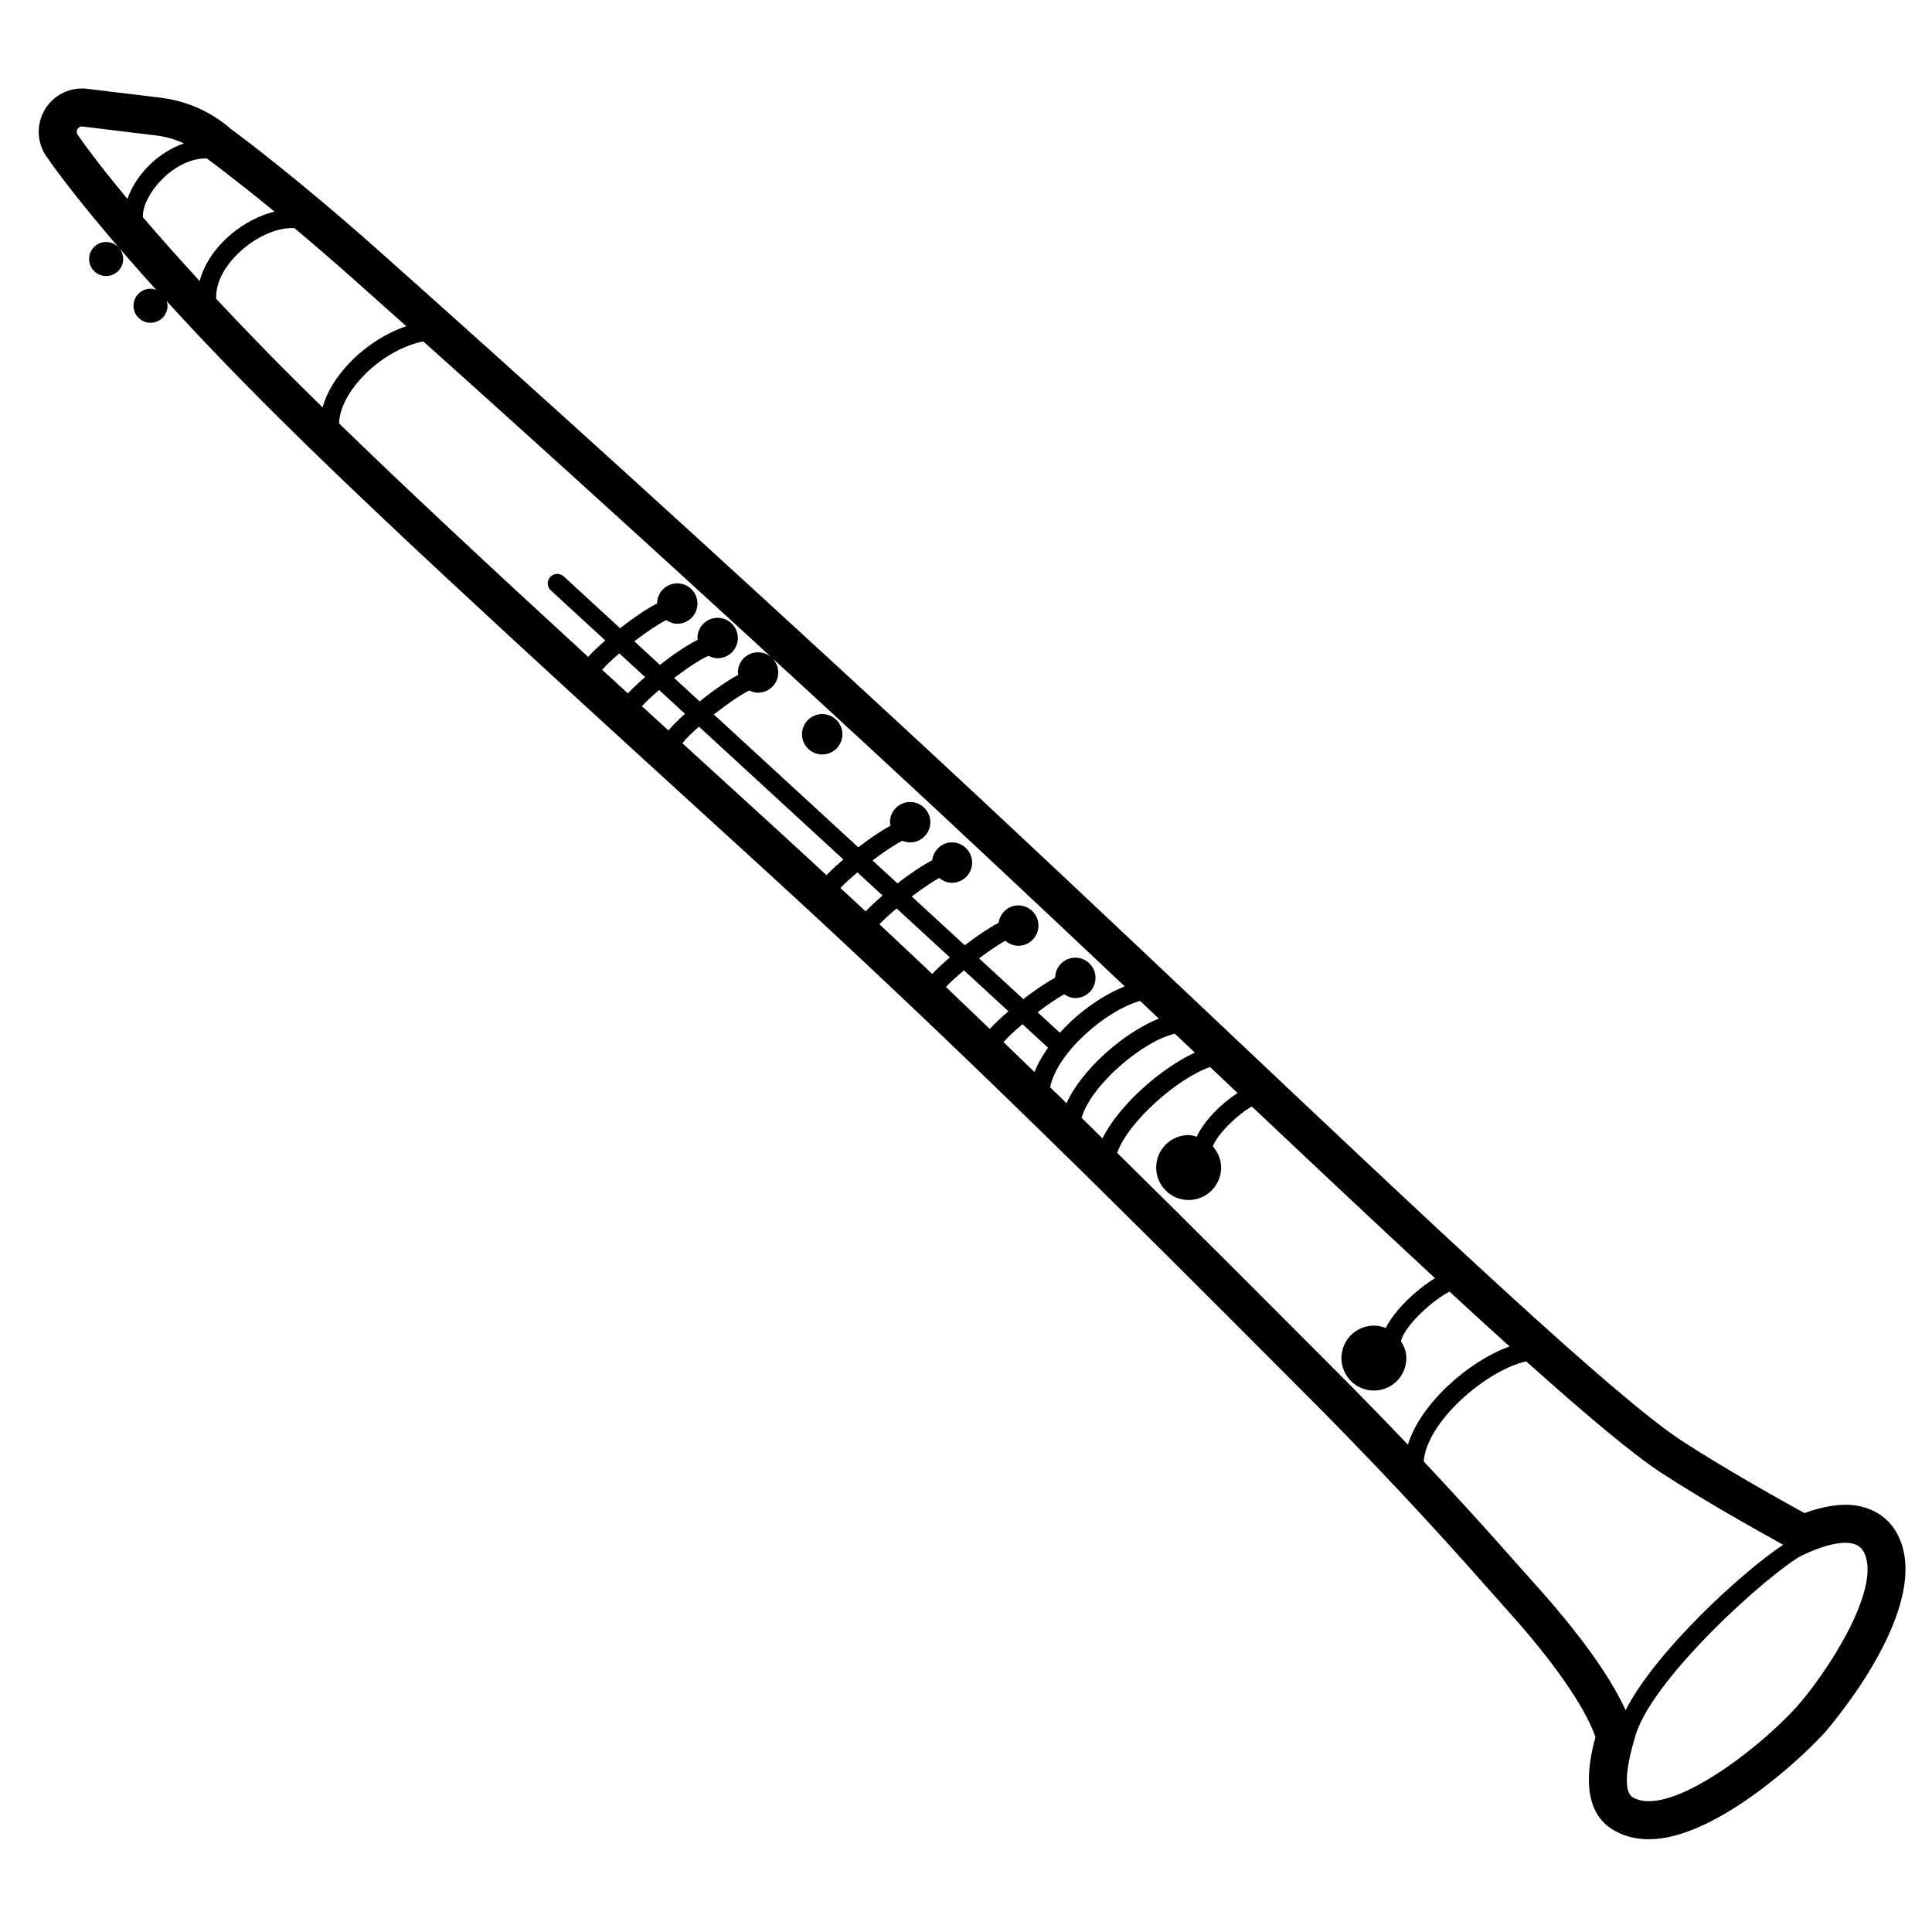
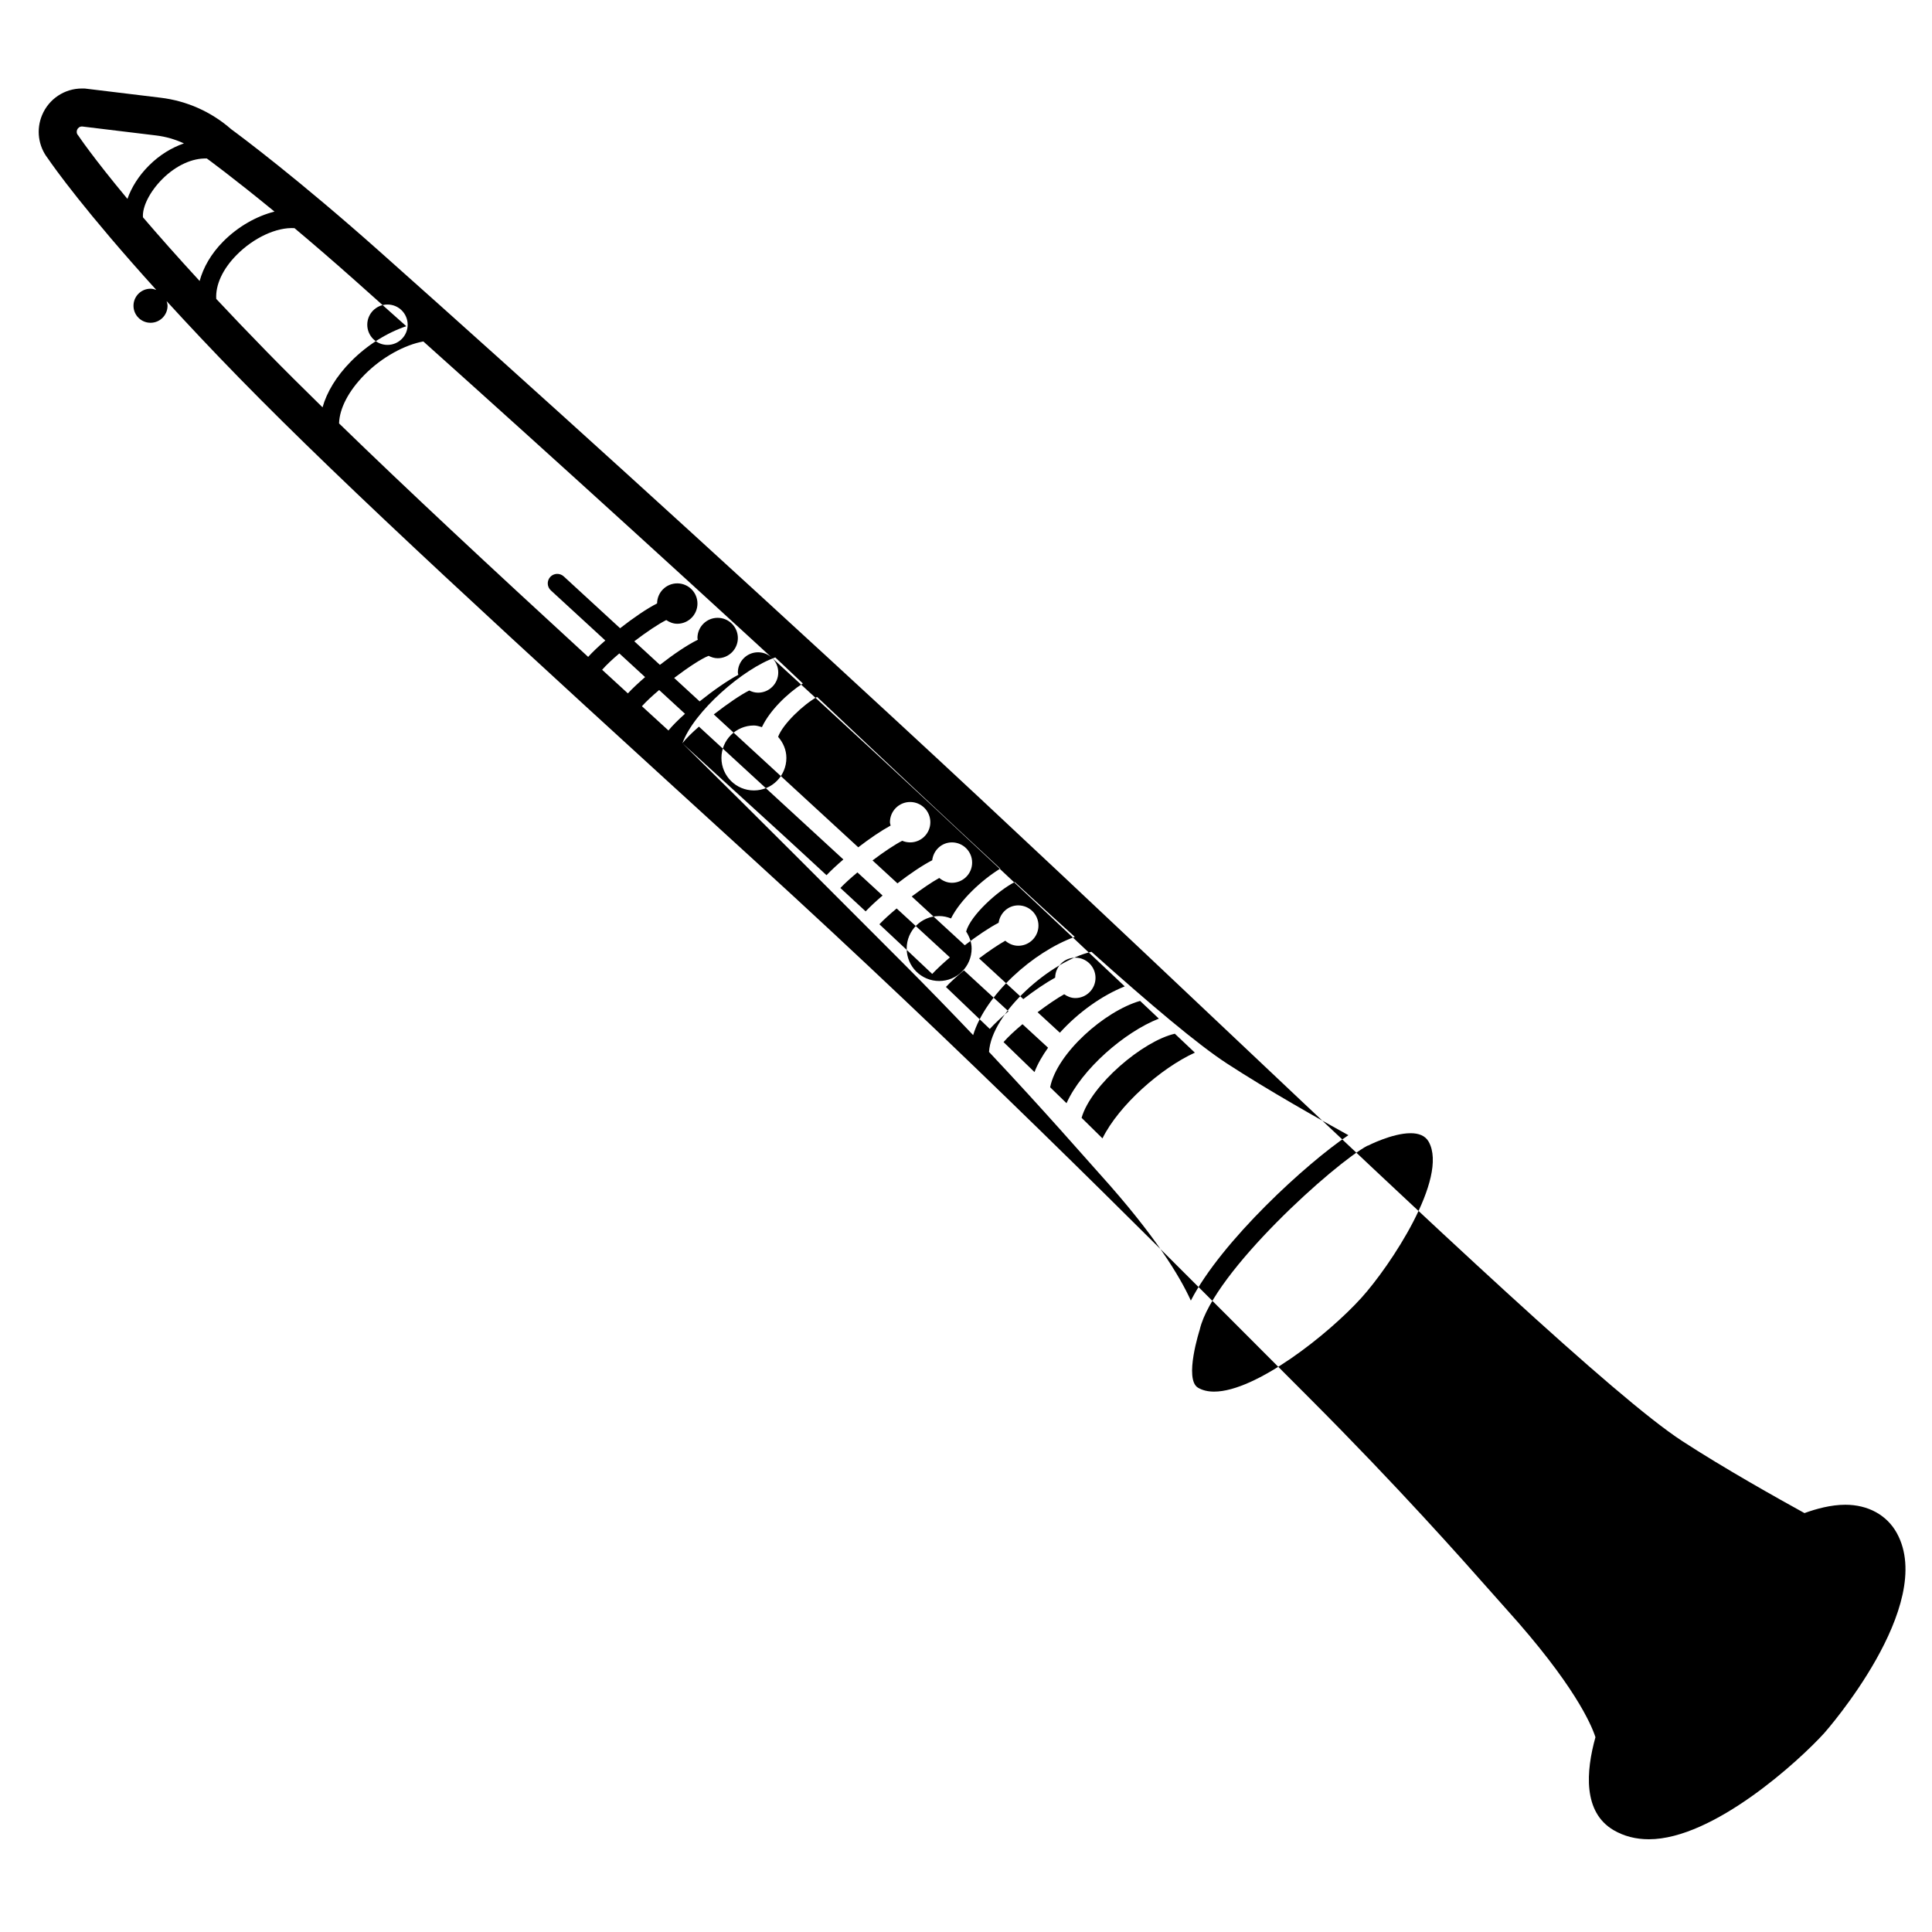
<svg xmlns="http://www.w3.org/2000/svg" fill="#000000" width="800px" height="800px" version="1.1" viewBox="144 144 512 512">
-   <path d="m646.65 550.23c-2.633-4.738-7.598-7.457-13.621-7.457-3.809 0-7.769 1.094-10.824 2.211-7.023-3.863-21.395-11.922-32.395-19.086-17.875-11.645-65.859-56.988-121.42-109.49-28.18-26.629-57.32-54.168-86.75-81.336-49.645-45.836-95.742-87.688-137-124.4-21.688-19.289-36.664-30.445-39.383-32.441-5.269-4.613-11.719-7.492-18.684-8.336l-19.457-2.359-0.605-0.074-0.789-0.012c-4.621 0-8.77 2.762-10.562 7.031-1.621 3.859-1.016 8.223 1.504 11.473 1.719 2.512 9.941 14.102 28.746 34.867-0.48-0.172-0.98-0.309-1.52-0.309-2.492 0-4.512 2.019-4.512 4.512 0 2.492 2.019 4.512 4.512 4.512 2.492 0.004 4.512-2.016 4.512-4.508 0-0.438-0.133-0.836-0.25-1.234 5.606 6.129 11.895 12.84 19.336 20.453 28.547 29.219 70.504 67.648 136.61 127.93 54.805 49.984 100.1 95.387 140.06 135.45l6.957 6.973c23.496 23.543 40.172 42.395 48.184 51.453 1.621 1.832 2.938 3.32 3.945 4.438 17.91 19.863 22.469 30.496 23.566 33.883-2.535 9.09-3.316 19.863 4.805 24.629 2.734 1.602 5.883 2.418 9.359 2.418 17.133 0 39.879-20.859 46.496-28.164 0.301-0.34 29.844-33.824 19.184-53.02zm-269.6-161.29c1.176-1.246 2.797-2.707 4.574-4.191l14.105 12.973c-1.812 1.551-3.438 3.059-4.684 4.379-4.582-4.34-9.277-8.746-13.996-13.16zm-10.34-9.617c1.172-1.23 2.773-2.672 4.519-4.129l6.664 6.129c-1.73 1.484-3.277 2.922-4.488 4.195-2.191-2.047-4.469-4.133-6.695-6.195zm32.746 21.828 11.793 10.848c-1.949 1.676-3.688 3.301-4.945 4.68-3.84-3.688-7.68-7.375-11.621-11.125 1.203-1.301 2.887-2.832 4.773-4.402zm15.516 14.27 6.777 6.234c-1.496 2.121-2.769 4.277-3.594 6.453-2.723-2.641-5.43-5.266-8.207-7.941 1.191-1.367 2.953-3.016 5.023-4.746zm31.168-6.172c1.668 1.574 3.32 3.137 4.973 4.699-9.117 3.57-20.414 13.383-24.473 22.406-1.43-1.395-2.894-2.812-4.34-4.215 1.789-9.031 14.434-20.188 23.84-22.891zm9.203 8.695c1.781 1.684 3.543 3.344 5.309 5.016-9.023 4.125-20.137 13.926-24.484 22.719-1.855-1.824-3.652-3.602-5.535-5.445 2.481-8.684 16.223-20.363 24.711-22.289zm-13.277-12.539c-5.977 2.379-12.32 6.879-17.191 12.277l-5.906-5.434c2.617-1.973 5.156-3.695 7.047-4.758 0.859 0.582 1.836 1.004 2.953 1.004 2.957 0 5.352-2.398 5.352-5.352 0-2.957-2.398-5.352-5.352-5.352-2.934 0-5.305 2.367-5.34 5.293-2.477 1.367-5.481 3.398-8.438 5.688l-11.73-10.789c2.586-1.941 5.086-3.637 6.949-4.68 0.938 0.801 2.113 1.336 3.441 1.336 2.957 0 5.352-2.398 5.352-5.352 0-2.957-2.398-5.352-5.352-5.352-2.691 0-4.824 2.019-5.203 4.606-2.543 1.324-5.793 3.516-8.973 5.965l-14.055-12.93c2.731-2.055 5.398-3.863 7.297-4.906 0.926 0.762 2.066 1.277 3.356 1.277 2.957 0 5.352-2.398 5.352-5.352 0-2.957-2.398-5.352-5.352-5.352-2.734 0-4.906 2.082-5.227 4.734-2.586 1.328-5.945 3.598-9.207 6.121l-6.609-6.078c3.023-2.277 5.969-4.246 7.871-5.203 0.648 0.273 1.355 0.426 2.098 0.426 2.957 0 5.352-2.398 5.352-5.352 0-2.957-2.398-5.352-5.352-5.352-2.957 0-5.352 2.394-5.352 5.352 0 0.316 0.129 0.59 0.18 0.891-2.496 1.359-5.559 3.434-8.574 5.762l-38.289-35.215c3.559-2.773 7.215-5.273 9.402-6.344 0.711 0.348 1.48 0.582 2.328 0.582 2.957 0 5.352-2.398 5.352-5.352 0-2.957-2.394-5.352-5.352-5.352s-5.352 2.394-5.352 5.352c0 0.219 0.098 0.402 0.125 0.613-2.926 1.551-6.715 4.207-10.254 7.047l-6.754-6.211c3.707-2.82 7.34-5.191 9.137-5.859 0.73 0.371 1.523 0.633 2.398 0.633 2.949 0 5.348-2.398 5.348-5.356 0-2.957-2.398-5.352-5.352-5.352-2.961 0-5.356 2.398-5.356 5.352 0 0.164 0.078 0.305 0.094 0.465-2.731 1.32-6.465 3.856-10.043 6.648l-6.789-6.246c3.25-2.481 6.465-4.629 8.473-5.625 0.848 0.57 1.812 0.98 2.914 0.98 2.957 0 5.352-2.398 5.352-5.352 0-2.957-2.398-5.352-5.352-5.352-2.941 0-5.324 2.379-5.344 5.312-2.734 1.391-6.352 3.875-9.805 6.578l-14.945-13.746c-1.023-0.93-2.617-0.871-3.562 0.148-0.941 1.027-0.875 2.617 0.148 3.562l14.441 13.281c-1.797 1.562-3.387 3.066-4.547 4.348-26.305-24.152-48.199-44.555-66.012-61.871 0.109-3.938 2.484-8.578 6.75-12.898 4.734-4.793 10.781-7.953 15.582-8.824 34.461 30.859 74.227 66.996 118.62 107.98 22.609 20.875 45.383 42.285 67.258 62.93zm-120.92-67.82c-2.375-2.168-4.719-4.316-7.031-6.43 1.129-1.254 2.723-2.738 4.566-4.293l6.848 6.297c-1.852 1.656-3.359 3.168-4.383 4.426zm-10.75-9.832c-2.312-2.117-4.574-4.191-6.824-6.258 1.098-1.254 2.688-2.75 4.559-4.336l6.828 6.277c-1.773 1.539-3.383 3.035-4.562 4.316zm-93.652-127.68c-4.715 1.188-9.641 3.93-13.621 7.953-3.199 3.238-5.242 6.852-6.219 10.438-5.922-6.438-10.895-12.059-15.016-16.879-0.223-2.777 1.828-6.84 5.156-10.16 3.625-3.617 7.977-5.566 11.781-5.422 0.031 0.027 0.066 0.047 0.098 0.074-0.004 0 6.711 4.883 17.82 13.996zm-51.027-22.551c0.059 0 0.121 0.004 0.184 0.012l19.457 2.359c2.574 0.309 5.062 1.035 7.387 2.109-3.234 1.117-6.426 3.031-9.258 5.856-2.758 2.746-4.66 5.848-5.715 8.848-9.309-11.184-13.039-16.809-13.039-16.809-0.879-0.898-0.215-2.375 0.984-2.375zm48.973 59.672c-4.883-4.992-9.316-9.641-13.379-13.984-0.23-3.676 1.676-7.883 5.394-11.641 4.566-4.617 10.641-7.402 15.34-7.109 4.734 3.973 10.07 8.559 15.895 13.738 4.465 3.973 9.062 8.074 13.734 12.25-4.996 1.688-10.266 4.875-14.656 9.324-3.887 3.938-6.398 8.121-7.539 12.176-5.262-5.156-10.281-10.137-14.789-14.754zm110.16 103.78c0.898-1.191 2.465-2.738 4.379-4.41l38.273 35.199c-1.719 1.477-3.258 2.906-4.465 4.172-4.043-3.727-8.023-7.43-12.164-11.211-9.094-8.289-17.688-16.133-26.023-23.75zm115.21 108.54c3-8.371 16.051-19.766 24.617-22.746 2.438 2.301 4.898 4.629 7.297 6.894-4.109 2.633-8.812 7.211-10.84 11.57-0.699-0.184-1.371-0.43-2.129-0.43-4.754 0-8.605 3.852-8.605 8.605 0 4.754 3.856 8.605 8.605 8.605 4.754 0 8.605-3.856 8.605-8.605 0-2.164-0.871-4.086-2.191-5.598 1.266-3.453 6.781-8.617 10.332-10.578 17.488 16.512 33.848 31.898 48.543 45.5-4.879 2.977-10.641 8.34-13.051 13.203-0.977-0.387-2.027-0.633-3.144-0.633-4.754 0-8.605 3.856-8.605 8.605 0 4.754 3.856 8.605 8.605 8.605 4.754 0 8.605-3.852 8.605-8.605 0-1.691-0.613-3.176-1.457-4.508 1.184-4.312 8.418-10.809 12.887-13.109 5.609 5.172 10.887 9.988 15.914 14.527-11.016 3.988-23.633 15.238-26.941 26.035-5.672-5.965-11.961-12.449-18.875-19.379-17.914-17.957-37.289-37.402-58.172-57.961zm110.66 114.22c-4.277-4.746-14.352-16.406-29.41-32.426 0.672-10.363 16.371-24.102 27.152-26.535 15.793 14.141 28.281 24.641 35.848 29.57 10.988 7.16 24.895 14.984 32.238 19.031-10.961 7.32-33.641 28.066-41.75 43.836-2.918-6.445-9.43-17.23-24.078-33.477zm69.273 32.746c-8.793 9.707-27.977 24.852-39.027 24.852-1.613 0-3.051-0.32-4.262-1.031-3.801-2.231 0.465-15.426 0.465-15.426v-0.039c3.644-15.297 35.945-44.199 44.453-48.688l0.051 0.027s6.438-3.324 11.352-3.324c2.074 0 3.875 0.59 4.812 2.273 5.34 9.613-10.285 33.008-17.844 41.355zm-443.35-383.84c0 2.492-2.019 4.512-4.512 4.512-2.496 0-4.516-2.019-4.516-4.512 0-2.492 2.019-4.512 4.512-4.512 2.492-0.004 4.516 2.019 4.516 4.512zm179.9 125.95c0-2.957 2.398-5.352 5.352-5.352 2.957-0.004 5.352 2.394 5.352 5.352 0 2.957-2.398 5.352-5.352 5.352-2.957 0-5.352-2.394-5.352-5.352z" />
+   <path d="m646.65 550.23c-2.633-4.738-7.598-7.457-13.621-7.457-3.809 0-7.769 1.094-10.824 2.211-7.023-3.863-21.395-11.922-32.395-19.086-17.875-11.645-65.859-56.988-121.42-109.49-28.18-26.629-57.32-54.168-86.75-81.336-49.645-45.836-95.742-87.688-137-124.4-21.688-19.289-36.664-30.445-39.383-32.441-5.269-4.613-11.719-7.492-18.684-8.336l-19.457-2.359-0.605-0.074-0.789-0.012c-4.621 0-8.77 2.762-10.562 7.031-1.621 3.859-1.016 8.223 1.504 11.473 1.719 2.512 9.941 14.102 28.746 34.867-0.48-0.172-0.98-0.309-1.52-0.309-2.492 0-4.512 2.019-4.512 4.512 0 2.492 2.019 4.512 4.512 4.512 2.492 0.004 4.512-2.016 4.512-4.508 0-0.438-0.133-0.836-0.25-1.234 5.606 6.129 11.895 12.84 19.336 20.453 28.547 29.219 70.504 67.648 136.61 127.93 54.805 49.984 100.1 95.387 140.06 135.45l6.957 6.973c23.496 23.543 40.172 42.395 48.184 51.453 1.621 1.832 2.938 3.32 3.945 4.438 17.91 19.863 22.469 30.496 23.566 33.883-2.535 9.09-3.316 19.863 4.805 24.629 2.734 1.602 5.883 2.418 9.359 2.418 17.133 0 39.879-20.859 46.496-28.164 0.301-0.34 29.844-33.824 19.184-53.02zm-269.6-161.29c1.176-1.246 2.797-2.707 4.574-4.191l14.105 12.973c-1.812 1.551-3.438 3.059-4.684 4.379-4.582-4.34-9.277-8.746-13.996-13.16zm-10.34-9.617c1.172-1.23 2.773-2.672 4.519-4.129l6.664 6.129c-1.73 1.484-3.277 2.922-4.488 4.195-2.191-2.047-4.469-4.133-6.695-6.195zm32.746 21.828 11.793 10.848c-1.949 1.676-3.688 3.301-4.945 4.68-3.84-3.688-7.68-7.375-11.621-11.125 1.203-1.301 2.887-2.832 4.773-4.402zm15.516 14.27 6.777 6.234c-1.496 2.121-2.769 4.277-3.594 6.453-2.723-2.641-5.43-5.266-8.207-7.941 1.191-1.367 2.953-3.016 5.023-4.746zm31.168-6.172c1.668 1.574 3.32 3.137 4.973 4.699-9.117 3.57-20.414 13.383-24.473 22.406-1.43-1.395-2.894-2.812-4.34-4.215 1.789-9.031 14.434-20.188 23.84-22.891zm9.203 8.695c1.781 1.684 3.543 3.344 5.309 5.016-9.023 4.125-20.137 13.926-24.484 22.719-1.855-1.824-3.652-3.602-5.535-5.445 2.481-8.684 16.223-20.363 24.711-22.289zm-13.277-12.539c-5.977 2.379-12.32 6.879-17.191 12.277l-5.906-5.434c2.617-1.973 5.156-3.695 7.047-4.758 0.859 0.582 1.836 1.004 2.953 1.004 2.957 0 5.352-2.398 5.352-5.352 0-2.957-2.398-5.352-5.352-5.352-2.934 0-5.305 2.367-5.34 5.293-2.477 1.367-5.481 3.398-8.438 5.688l-11.73-10.789c2.586-1.941 5.086-3.637 6.949-4.68 0.938 0.801 2.113 1.336 3.441 1.336 2.957 0 5.352-2.398 5.352-5.352 0-2.957-2.398-5.352-5.352-5.352-2.691 0-4.824 2.019-5.203 4.606-2.543 1.324-5.793 3.516-8.973 5.965l-14.055-12.93c2.731-2.055 5.398-3.863 7.297-4.906 0.926 0.762 2.066 1.277 3.356 1.277 2.957 0 5.352-2.398 5.352-5.352 0-2.957-2.398-5.352-5.352-5.352-2.734 0-4.906 2.082-5.227 4.734-2.586 1.328-5.945 3.598-9.207 6.121l-6.609-6.078c3.023-2.277 5.969-4.246 7.871-5.203 0.648 0.273 1.355 0.426 2.098 0.426 2.957 0 5.352-2.398 5.352-5.352 0-2.957-2.398-5.352-5.352-5.352-2.957 0-5.352 2.394-5.352 5.352 0 0.316 0.129 0.59 0.18 0.891-2.496 1.359-5.559 3.434-8.574 5.762l-38.289-35.215c3.559-2.773 7.215-5.273 9.402-6.344 0.711 0.348 1.48 0.582 2.328 0.582 2.957 0 5.352-2.398 5.352-5.352 0-2.957-2.394-5.352-5.352-5.352s-5.352 2.394-5.352 5.352c0 0.219 0.098 0.402 0.125 0.613-2.926 1.551-6.715 4.207-10.254 7.047l-6.754-6.211c3.707-2.82 7.34-5.191 9.137-5.859 0.73 0.371 1.523 0.633 2.398 0.633 2.949 0 5.348-2.398 5.348-5.356 0-2.957-2.398-5.352-5.352-5.352-2.961 0-5.356 2.398-5.356 5.352 0 0.164 0.078 0.305 0.094 0.465-2.731 1.32-6.465 3.856-10.043 6.648l-6.789-6.246c3.25-2.481 6.465-4.629 8.473-5.625 0.848 0.57 1.812 0.98 2.914 0.98 2.957 0 5.352-2.398 5.352-5.352 0-2.957-2.398-5.352-5.352-5.352-2.941 0-5.324 2.379-5.344 5.312-2.734 1.391-6.352 3.875-9.805 6.578l-14.945-13.746c-1.023-0.93-2.617-0.871-3.562 0.148-0.941 1.027-0.875 2.617 0.148 3.562l14.441 13.281c-1.797 1.562-3.387 3.066-4.547 4.348-26.305-24.152-48.199-44.555-66.012-61.871 0.109-3.938 2.484-8.578 6.75-12.898 4.734-4.793 10.781-7.953 15.582-8.824 34.461 30.859 74.227 66.996 118.62 107.98 22.609 20.875 45.383 42.285 67.258 62.93zm-120.92-67.82c-2.375-2.168-4.719-4.316-7.031-6.43 1.129-1.254 2.723-2.738 4.566-4.293l6.848 6.297c-1.852 1.656-3.359 3.168-4.383 4.426zm-10.75-9.832c-2.312-2.117-4.574-4.191-6.824-6.258 1.098-1.254 2.688-2.75 4.559-4.336l6.828 6.277c-1.773 1.539-3.383 3.035-4.562 4.316zm-93.652-127.68c-4.715 1.188-9.641 3.93-13.621 7.953-3.199 3.238-5.242 6.852-6.219 10.438-5.922-6.438-10.895-12.059-15.016-16.879-0.223-2.777 1.828-6.84 5.156-10.16 3.625-3.617 7.977-5.566 11.781-5.422 0.031 0.027 0.066 0.047 0.098 0.074-0.004 0 6.711 4.883 17.82 13.996zm-51.027-22.551c0.059 0 0.121 0.004 0.184 0.012l19.457 2.359c2.574 0.309 5.062 1.035 7.387 2.109-3.234 1.117-6.426 3.031-9.258 5.856-2.758 2.746-4.66 5.848-5.715 8.848-9.309-11.184-13.039-16.809-13.039-16.809-0.879-0.898-0.215-2.375 0.984-2.375zm48.973 59.672c-4.883-4.992-9.316-9.641-13.379-13.984-0.23-3.676 1.676-7.883 5.394-11.641 4.566-4.617 10.641-7.402 15.34-7.109 4.734 3.973 10.07 8.559 15.895 13.738 4.465 3.973 9.062 8.074 13.734 12.25-4.996 1.688-10.266 4.875-14.656 9.324-3.887 3.938-6.398 8.121-7.539 12.176-5.262-5.156-10.281-10.137-14.789-14.754zm110.16 103.78c0.898-1.191 2.465-2.738 4.379-4.41l38.273 35.199c-1.719 1.477-3.258 2.906-4.465 4.172-4.043-3.727-8.023-7.43-12.164-11.211-9.094-8.289-17.688-16.133-26.023-23.75zc3-8.371 16.051-19.766 24.617-22.746 2.438 2.301 4.898 4.629 7.297 6.894-4.109 2.633-8.812 7.211-10.84 11.57-0.699-0.184-1.371-0.43-2.129-0.43-4.754 0-8.605 3.852-8.605 8.605 0 4.754 3.856 8.605 8.605 8.605 4.754 0 8.605-3.856 8.605-8.605 0-2.164-0.871-4.086-2.191-5.598 1.266-3.453 6.781-8.617 10.332-10.578 17.488 16.512 33.848 31.898 48.543 45.5-4.879 2.977-10.641 8.34-13.051 13.203-0.977-0.387-2.027-0.633-3.144-0.633-4.754 0-8.605 3.856-8.605 8.605 0 4.754 3.856 8.605 8.605 8.605 4.754 0 8.605-3.852 8.605-8.605 0-1.691-0.613-3.176-1.457-4.508 1.184-4.312 8.418-10.809 12.887-13.109 5.609 5.172 10.887 9.988 15.914 14.527-11.016 3.988-23.633 15.238-26.941 26.035-5.672-5.965-11.961-12.449-18.875-19.379-17.914-17.957-37.289-37.402-58.172-57.961zm110.66 114.22c-4.277-4.746-14.352-16.406-29.41-32.426 0.672-10.363 16.371-24.102 27.152-26.535 15.793 14.141 28.281 24.641 35.848 29.57 10.988 7.16 24.895 14.984 32.238 19.031-10.961 7.32-33.641 28.066-41.75 43.836-2.918-6.445-9.43-17.23-24.078-33.477zm69.273 32.746c-8.793 9.707-27.977 24.852-39.027 24.852-1.613 0-3.051-0.32-4.262-1.031-3.801-2.231 0.465-15.426 0.465-15.426v-0.039c3.644-15.297 35.945-44.199 44.453-48.688l0.051 0.027s6.438-3.324 11.352-3.324c2.074 0 3.875 0.59 4.812 2.273 5.34 9.613-10.285 33.008-17.844 41.355zm-443.35-383.84c0 2.492-2.019 4.512-4.512 4.512-2.496 0-4.516-2.019-4.516-4.512 0-2.492 2.019-4.512 4.512-4.512 2.492-0.004 4.516 2.019 4.516 4.512zm179.9 125.95c0-2.957 2.398-5.352 5.352-5.352 2.957-0.004 5.352 2.394 5.352 5.352 0 2.957-2.398 5.352-5.352 5.352-2.957 0-5.352-2.394-5.352-5.352z" />
</svg>